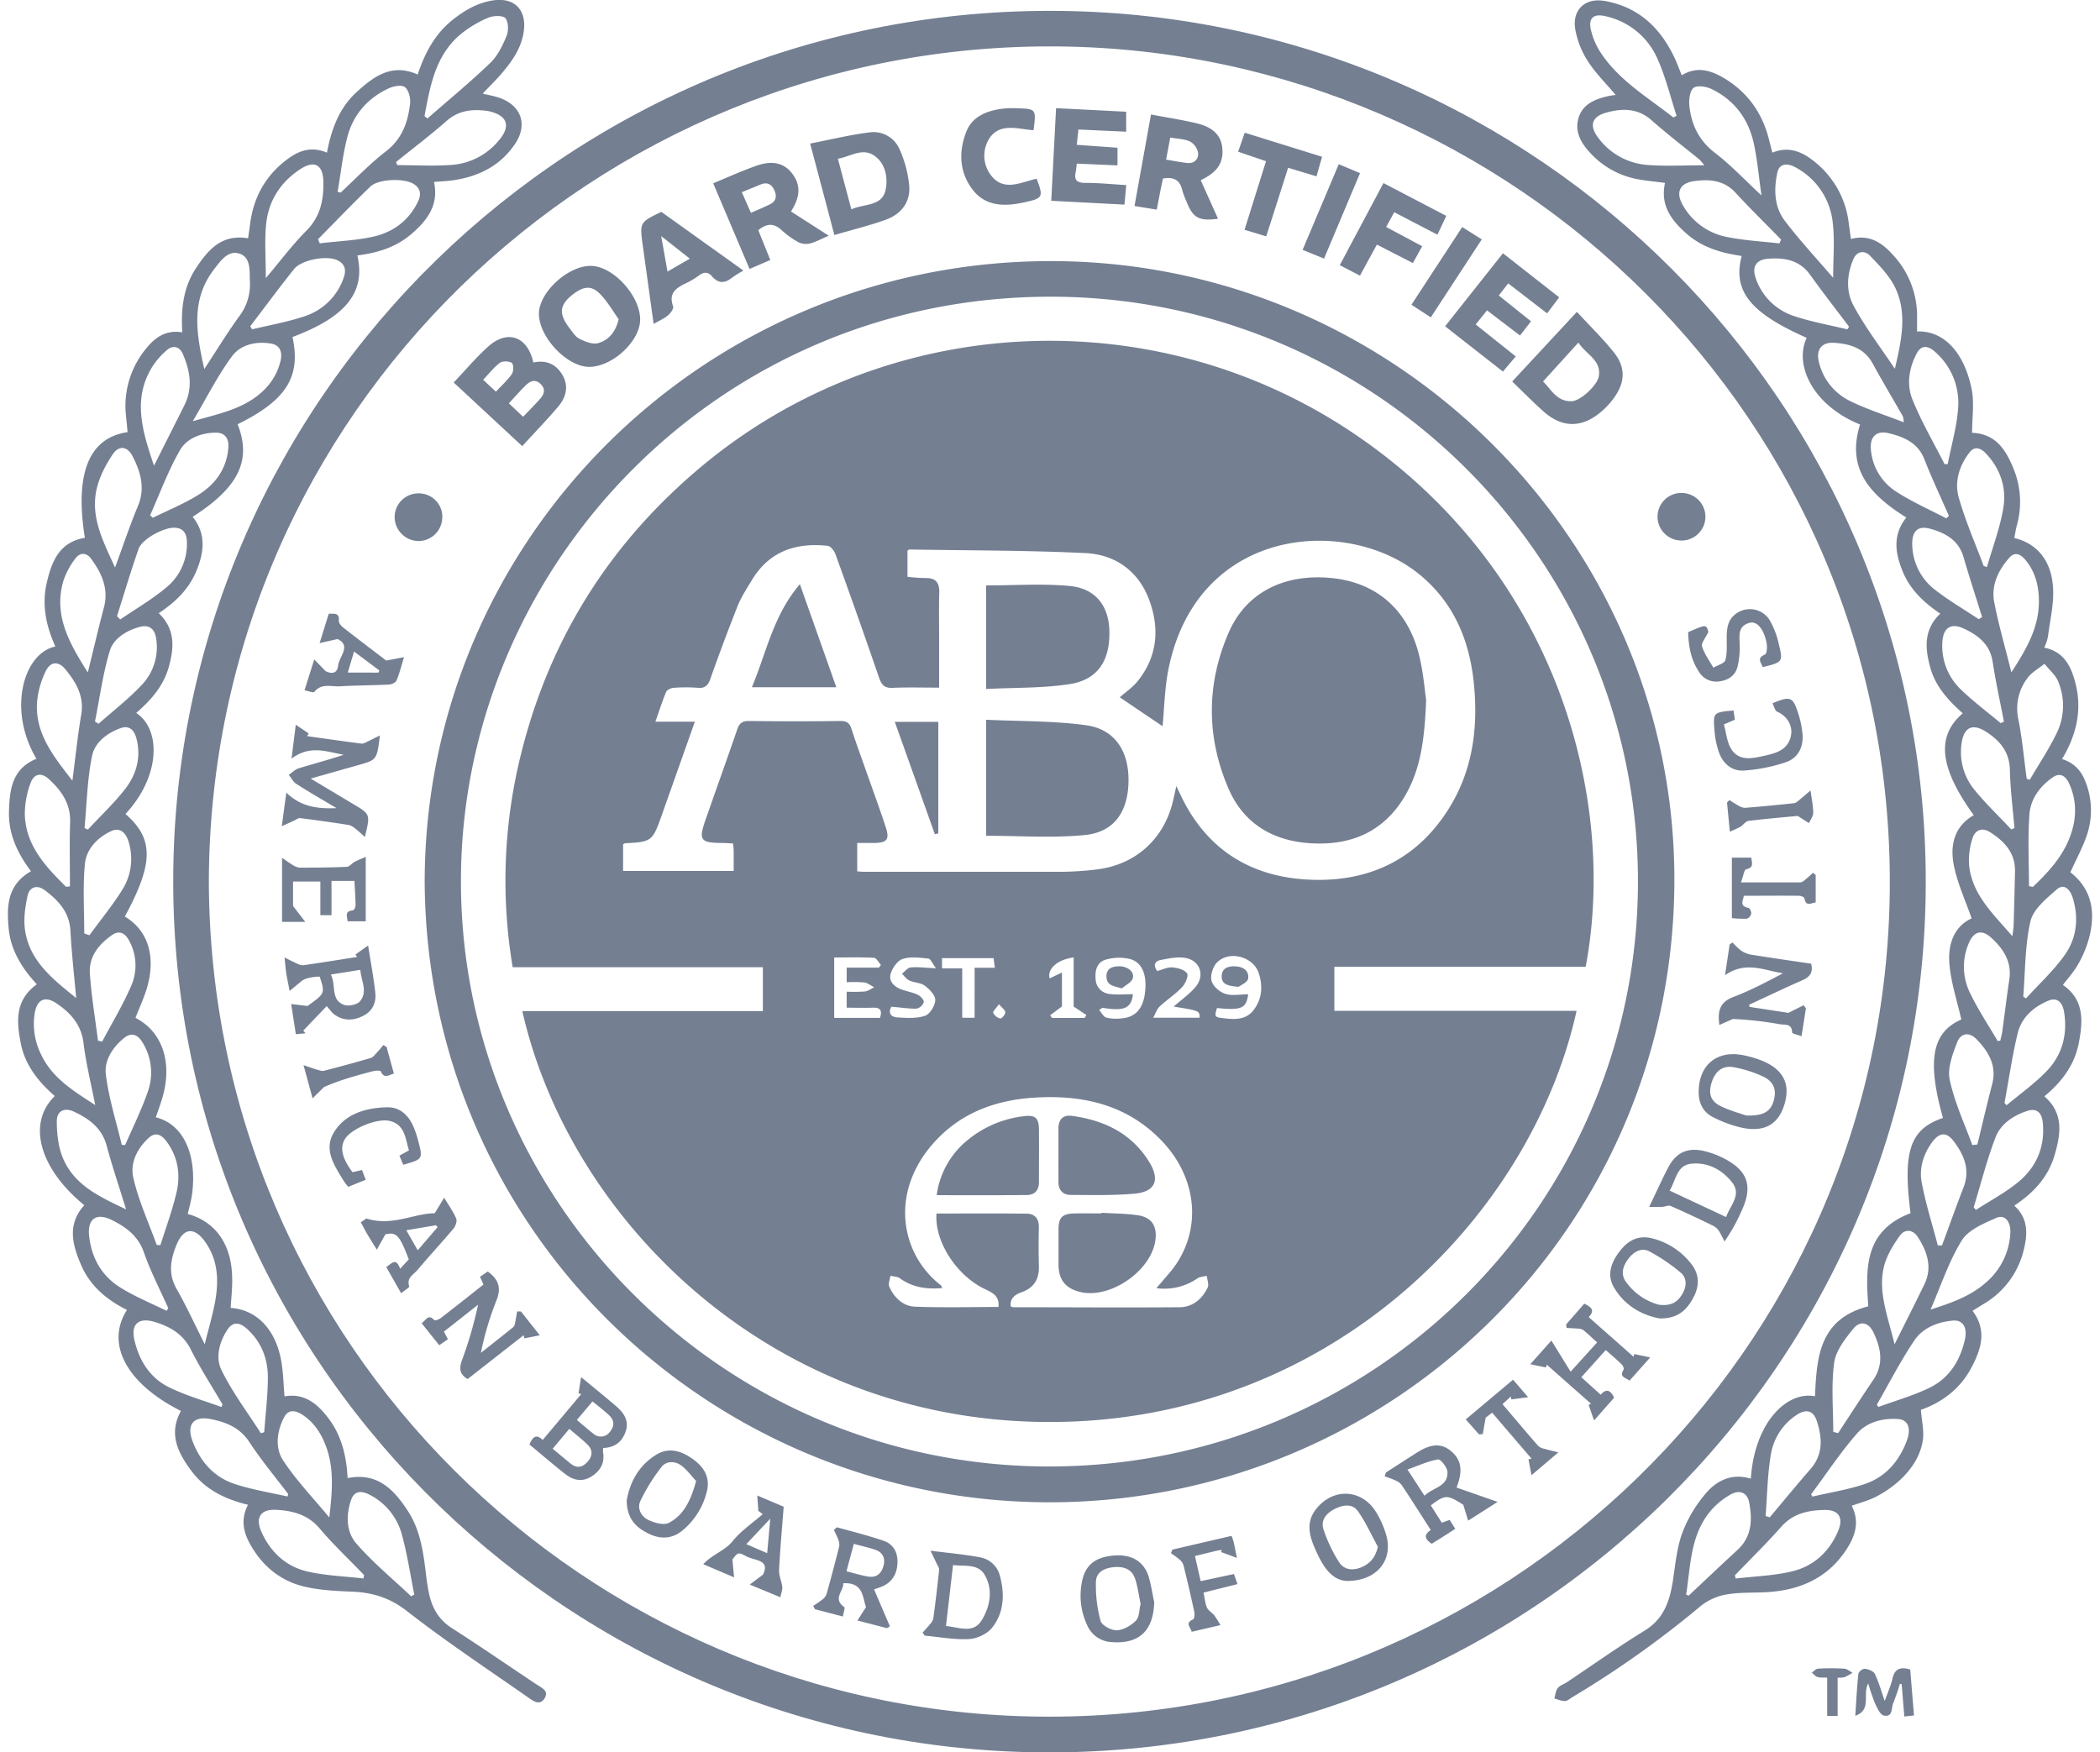
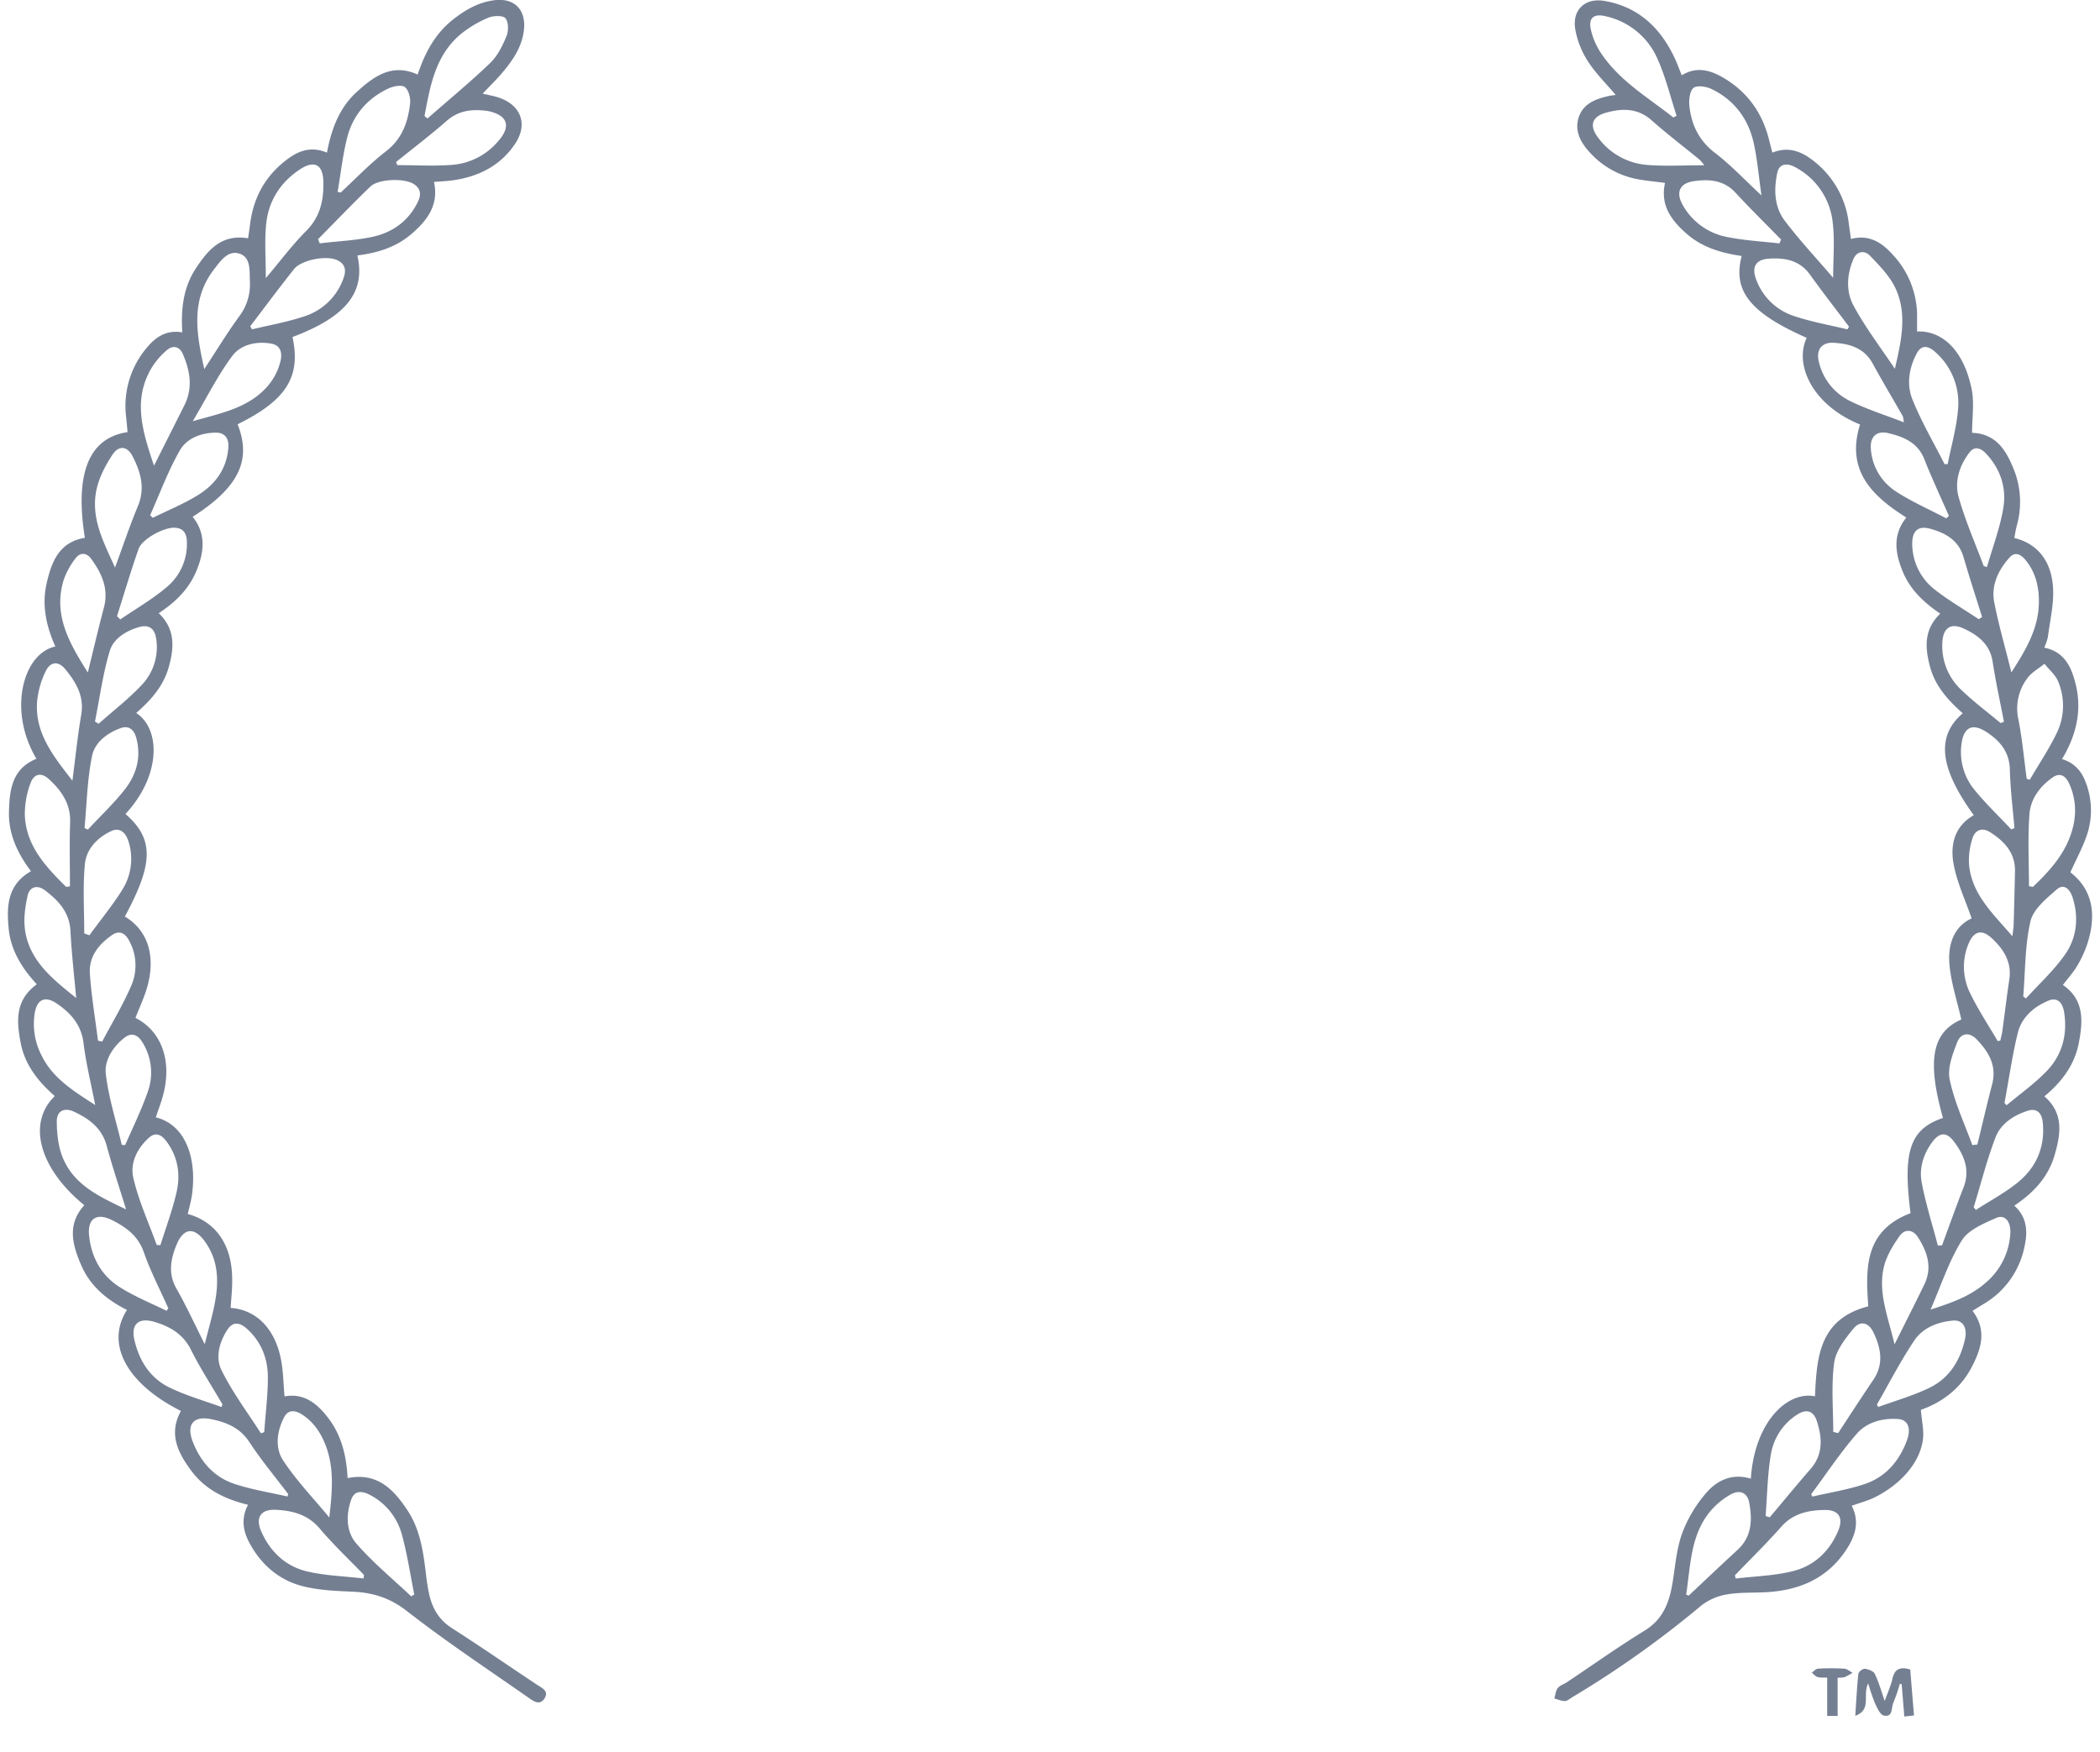
<svg xmlns="http://www.w3.org/2000/svg" viewBox="0 0 133 111" fill="none">
-   <path d="M121.964 55.818c.043 30.485-25.056 55.457-56.025 55.18-30.455-.277-55.387-25.174-54.963-55.96C11.395 24.925 36.361.303 67.212.692c30.216.383 54.762 24.943 54.752 55.126m-108.737.008c.078 29.35 23.918 52.599 52.63 52.908 29.333.32 53.608-23.132 53.83-52.463.223-29.677-23.901-53.014-52.61-53.329-29.352-.318-53.767 23.254-53.85 52.884" fill="#747F92" />
  <path d="M14.607 82.846c1.608.108 2.801 1.297 3.185 3.248.15.764.156 1.555.228 2.356 1.255-.226 2.092.474 2.789 1.397.837 1.109 1.136 2.404 1.206 3.78 1.881-.38 2.928.722 3.81 2.07.836 1.277 1.003 2.758 1.179 4.227q.058.481.155.956c.19.934.604 1.699 1.454 2.245 1.813 1.161 3.586 2.387 5.38 3.578.331.219.793.406.49.882-.302.477-.715.158-1.023-.058-2.578-1.801-5.21-3.545-7.689-5.479-1.09-.851-2.187-1.178-3.494-1.23-1.015-.042-2.05-.089-3.03-.326-1.507-.365-2.64-1.311-3.399-2.669-.44-.784-.614-1.592-.14-2.507-1.429-.345-2.689-.948-3.572-2.127-.86-1.151-1.482-2.355-.676-3.815-3.427-1.72-4.802-4.244-3.419-6.399-1.269-.636-2.331-1.51-2.899-2.838-.557-1.283-.907-2.587.198-3.796-2.845-2.32-3.644-5.191-1.87-6.914-1.04-.907-1.887-1.96-2.156-3.349-.27-1.388-.371-2.722 1.018-3.73-.93-1.005-1.657-2.15-1.785-3.552-.128-1.4-.09-2.75 1.415-3.61-.837-1.11-1.428-2.339-1.394-3.742.033-1.404.185-2.752 1.741-3.38-1.835-3.062-.849-6.676 1.197-7.113-.574-1.273-.866-2.602-.558-3.973s.783-2.64 2.427-2.91c-.65-4.062.242-6.336 2.704-6.695q-.043-.49-.094-.988a5.7 5.7 0 0 1 1.33-4.38c.557-.672 1.236-1.12 2.23-.953-.088-1.434.049-2.805.837-4.018.767-1.168 1.621-2.227 3.33-1.94.048-.327.098-.664.14-1 .236-1.685 1.026-3.049 2.41-4.054.705-.512 1.476-.78 2.444-.371.279-1.46.764-2.821 1.88-3.838 1.084-.986 2.232-1.849 3.866-1.109.446-1.343 1.082-2.56 2.213-3.464C29.457.63 30.31.135 31.339.01c1.223-.139 1.952.584 1.852 1.801-.095 1.09-.67 1.953-1.346 2.756-.383.458-.816.876-1.276 1.365.357.086.685.139.997.243 1.436.47 1.892 1.704 1.046 2.95-.923 1.37-2.285 2.055-3.896 2.292-.389.055-.783.07-1.231.108.322 1.447-.418 2.429-1.422 3.292-1.004.864-2.171 1.2-3.43 1.365.537 2.328-.72 3.894-4.108 5.165.544 2.526-.386 4.003-3.476 5.527.897 2.28.077 3.992-2.847 5.862.87 1.082.724 2.253.236 3.43-.475 1.15-1.33 1.982-2.385 2.675 1.07 1.019.976 2.21.632 3.424S9.55 44.357 8.627 45.16c1.566 1.026 1.568 3.982-.68 6.399 1.802 1.575 1.793 3.11-.041 6.496 1.417.848 1.96 2.415 1.446 4.362-.186.704-.51 1.372-.773 2.058 1.637.831 2.326 2.688 1.76 4.858-.127.49-.312.962-.471 1.443 1.782.433 2.611 2.412 2.3 4.84-.055.432-.18.855-.278 1.28 1.76.485 2.774 1.92 2.813 4.019.023.651-.058 1.293-.096 1.931m6.775-70.688.195.04c.947-.879 1.838-1.82 2.861-2.607 1.024-.785 1.403-1.85 1.534-3.033.04-.344-.085-.842-.325-1.038-.196-.16-.72-.066-1.024.075-1.33.614-2.243 1.663-2.615 3.049-.302 1.151-.424 2.341-.626 3.514m1.638 87.825.037-.217c-.943-.979-1.936-1.914-2.81-2.948-.75-.885-1.716-1.13-2.769-1.183-.968-.049-1.32.492-.929 1.377.573 1.296 1.563 2.218 2.928 2.532 1.158.266 2.364.3 3.543.44M26.886 7.35l.185.156c1.33-1.164 2.698-2.292 3.974-3.515.464-.444.78-1.086 1.03-1.693.14-.332.14-.885-.063-1.14-.14-.187-.764-.175-1.078-.04a7.1 7.1 0 0 0-1.769 1.057c-1.6 1.347-1.921 3.277-2.28 5.175m-8.682 87.438.053-.148c-.836-1.1-1.717-2.16-2.473-3.31-.596-.906-1.464-1.246-2.418-1.438-1.128-.227-1.578.354-1.153 1.441.492 1.26 1.344 2.237 2.65 2.664 1.08.36 2.223.537 3.341.795zm-1.369-77.17c.92-1.086 1.673-2.102 2.564-2.996.891-.893 1.116-1.973 1.081-3.153-.034-1.041-.566-1.33-1.446-.764-1.278.832-2.037 2.026-2.18 3.523-.101 1.07-.019 2.156-.019 3.395zm-2.81 71.503.069-.161c-.672-1.15-1.404-2.273-2-3.465-.506-1.011-1.346-1.482-2.346-1.775-.976-.277-1.463.165-1.237 1.148.301 1.317.993 2.426 2.231 3.023 1.049.51 2.185.832 3.282 1.232zm11.058-78.855.08.194c1.17 0 2.346.073 3.509-.02A4.25 4.25 0 0 0 31.6 8.886c.76-.893.548-1.558-.608-1.836a3 3 0 0 0-.335-.048c-.883-.089-1.673.039-2.384.668-1.028.903-2.125 1.732-3.19 2.594M12.94 23.375c.783-1.19 1.46-2.313 2.23-3.363a3.33 3.33 0 0 0 .656-2.194c-.027-.652.075-1.513-.657-1.751-.732-.239-1.2.46-1.609.988-1.495 1.94-1.127 4.063-.623 6.32zm-2.392 59.654.112-.16c-.524-1.178-1.124-2.328-1.547-3.54-.365-1.048-1.128-1.601-2.031-2.05-.976-.485-1.553-.078-1.439.997.148 1.386.784 2.53 1.962 3.268.927.585 1.957 1 2.943 1.485m-2.563-6.425c-.435-1.415-.874-2.713-1.23-4.035-.303-1.119-1.116-1.709-2.078-2.157-.604-.277-1.077-.045-1.08.603 0 .76.084 1.572.36 2.272.706 1.774 2.334 2.51 4.028 3.317m1.768-47.106c.677-1.345 1.3-2.581 1.92-3.817.558-1.109.367-2.194-.094-3.26-.21-.487-.636-.573-1.021-.235a4.8 4.8 0 0 0-.976 1.147c-1.195 2.043-.534 4.054.171 6.165m10.39-14.339.108.256c1.116-.138 2.256-.178 3.347-.415 1.27-.277 2.282-1.002 2.868-2.217.219-.45.19-.848-.28-1.138-.601-.369-2.218-.319-2.73.173-1.127 1.085-2.21 2.217-3.314 3.334zM7.287 35.945c.493-1.333.92-2.623 1.445-3.88.48-1.145.177-2.173-.34-3.172-.327-.63-.855-.703-1.255-.111-.45.673-.85 1.441-1.022 2.217-.393 1.799.444 3.341 1.172 4.951zm-2.46 27.272c-.14-1.507-.292-2.878-.365-4.253-.062-1.185-.766-1.932-1.63-2.58-.478-.36-.962-.205-1.083.347-.155.703-.265 1.461-.166 2.164.276 1.959 1.73 3.106 3.243 4.322m1.205 6.78c-.27-1.386-.584-2.641-.739-3.912-.139-1.174-.814-1.926-1.716-2.532-.726-.487-1.228-.248-1.376.617a4.35 4.35 0 0 0 .432 2.683c.697 1.437 2.005 2.242 3.4 3.144M4.586 49.45c.195-1.491.33-2.84.558-4.175.202-1.174-.326-2.06-1.01-2.888-.45-.543-.955-.486-1.255.16a5.6 5.6 0 0 0-.524 1.838c-.177 2.007.99 3.471 2.231 5.065m21.459 51.662.193-.11c-.252-1.254-.439-2.526-.775-3.758a4 4 0 0 0-2.013-2.543c-.601-.324-1.022-.24-1.208.293-.336.962-.326 2.021.322 2.771 1.046 1.206 2.302 2.24 3.474 3.347zM5.562 42.597c.364-1.485.672-2.802 1.02-4.118.315-1.189-.14-2.167-.808-3.082-.279-.39-.697-.43-.994-.027a4.9 4.9 0 0 0-.752 1.377c-.667 2.2.35 3.977 1.534 5.85m-1.377 13.58.245-.034c0-1.353-.036-2.707.011-4.058.04-1.18-.558-2.017-1.36-2.748-.47-.426-.938-.33-1.151.278a5.6 5.6 0 0 0-.358 2.009c.074 1.95 1.324 3.273 2.614 4.55zm11.663-35.511.117.195c1.095-.264 2.216-.458 3.28-.814a3.9 3.9 0 0 0 1.568-.937c.44-.432.77-.962.962-1.547.165-.476.064-.868-.43-1.09-.696-.31-2.26-.011-2.725.574-.943 1.187-1.849 2.408-2.77 3.616zm-3.64 6.014c1.498-.427 2.812-.693 3.925-1.484.814-.58 1.394-1.337 1.632-2.325.126-.54 0-1.012-.613-1.109-.946-.16-1.918.07-2.457.804-.906 1.225-1.597 2.61-2.486 4.114m8.646 69.443c.178-1.56.325-3.049-.198-4.483-.306-.831-.773-1.573-1.555-2.058-.418-.262-.856-.311-1.116.204-.457.891-.577 1.925-.057 2.716.848 1.291 1.941 2.422 2.928 3.62zM9.507 32.638l.17.16c.952-.47 1.952-.876 2.847-1.429 1.115-.682 1.842-1.678 1.94-3.032.04-.554-.213-.932-.78-.931-.927 0-1.847.35-2.285 1.109-.753 1.306-1.275 2.745-1.892 4.123m-2.092 6.395.201.204c.984-.673 2.03-1.278 2.938-2.042a3.56 3.56 0 0 0 1.283-2.873c-.013-.486-.183-.86-.755-.894-.687-.041-2.081.703-2.306 1.344-.494 1.41-.916 2.841-1.368 4.264zm9.115 51.75.203-.064c.084-1.157.23-2.316.232-3.474 0-1.187-.418-2.262-1.328-3.08-.502-.447-.91-.432-1.23.055-.524.79-.774 1.772-.381 2.563.687 1.405 1.648 2.676 2.497 4.002zM5.354 52.452l.21.096c.794-.852 1.652-1.662 2.363-2.571.73-.943 1.033-2.054.697-3.258-.14-.496-.463-.785-.976-.6-.87.309-1.65.913-1.82 1.772-.303 1.491-.333 3.038-.474 4.562m.661-6.748.229.14c.923-.82 1.913-1.58 2.751-2.478a3.46 3.46 0 0 0 .89-2.948c-.091-.597-.452-.865-1.032-.71-.837.226-1.651.721-1.894 1.501-.445 1.457-.641 2.99-.944 4.491zm6.951 39.44c.243-.97.46-1.714.614-2.472.287-1.417.287-2.813-.615-4.049-.671-.92-1.344-.845-1.78.212-.375.91-.557 1.828-.01 2.788.621 1.09 1.143 2.234 1.791 3.521m-3.041-6.287.234.014c.347-1.108.76-2.217 1.022-3.35s.088-2.25-.633-3.217c-.279-.382-.654-.645-1.107-.245-.758.67-1.207 1.616-1.002 2.523.33 1.462.974 2.854 1.486 4.275m-2.218-6.342.22.015c.481-1.108 1.026-2.217 1.425-3.355A3.61 3.61 0 0 0 9 65.99c-.27-.436-.656-.615-1.108-.267-.744.583-1.295 1.441-1.19 2.314.178 1.508.656 2.986 1.01 4.48zm-2.37-13.39.326.116c.697-.961 1.465-1.887 2.091-2.897a3.67 3.67 0 0 0 .418-2.936c-.19-.713-.606-1.013-1.13-.765-.886.415-1.573 1.142-1.664 2.078-.14 1.462-.042 2.94-.042 4.404m.865 6.79.27.062c.628-1.191 1.335-2.355 1.86-3.584a3.24 3.24 0 0 0-.154-2.812c-.234-.45-.594-.683-1.074-.359-.857.596-1.489 1.383-1.41 2.454.095 1.413.335 2.823.512 4.238zm104.686 27.746c.231-3.575 2.302-5.57 4.063-5.217.11-2.453.253-4.894 3.374-5.7-.158-2.322-.298-4.776 2.677-5.898-.503-3.929-.036-5.325 2.054-6.033-1.036-3.681-.674-5.432 1.161-6.236-.266-1.184-.649-2.323-.751-3.487-.109-1.238.261-2.391 1.405-2.918-.4-1.163-.926-2.271-1.14-3.435-.225-1.214.044-2.403 1.276-3.101-2.171-2.996-2.4-5.004-.698-6.453-.917-.82-1.741-1.713-2.067-2.933-.323-1.198-.419-2.366.642-3.38-1.019-.694-1.897-1.503-2.37-2.652-.473-1.148-.679-2.308.219-3.437-2.161-1.364-3.841-2.98-2.928-5.894-2.981-1.205-4.194-3.76-3.38-5.489-3.575-1.578-4.699-2.97-4.117-5.185-1.266-.184-2.475-.53-3.461-1.386s-1.712-1.819-1.394-3.242c-.665-.093-1.314-.139-1.938-.277a5.4 5.4 0 0 1-2.789-1.612c-.597-.64-1.022-1.367-.743-2.254s1.098-1.188 1.942-1.37c.128-.029.259-.04.403-.059-.621-.737-1.286-1.386-1.775-2.156a5.5 5.5 0 0 1-.79-2.03c-.19-1.209.628-1.976 1.848-1.77 2.145.365 3.545 1.698 4.445 3.603.166.352.297.72.456 1.109.944-.582 1.813-.326 2.649.162 1.534.906 2.48 2.257 2.895 3.98.059.242.124.482.194.756.988-.402 1.813-.097 2.557.484a5.9 5.9 0 0 1 1.549 1.758c.392.684.641 1.44.732 2.221.043.318.088.635.14 1.006 1.176-.313 1.993.253 2.691 1.043a5.67 5.67 0 0 1 1.496 3.988v.83c1.567-.075 2.95 1.162 3.456 3.645.179.879.028 1.824.028 2.772 1.548.06 2.17 1.14 2.649 2.332a5.53 5.53 0 0 1 .187 3.533c-.07.262-.11.532-.163.797 1.425.345 2.351 1.41 2.455 3.153.063 1.03-.195 2.078-.327 3.123a3.7 3.7 0 0 1-.229.67c1.291.265 1.717 1.234 1.984 2.293.419 1.678.052 3.244-.859 4.766.767.233 1.225.743 1.487 1.44a4.9 4.9 0 0 1 .125 3.26c-.27.846-.71 1.637-1.082 2.471 1.307 1.015 1.705 2.507 1.093 4.466a7 7 0 0 1-.654 1.444c-.256.436-.603.817-.914 1.225 1.368.941 1.27 2.3 1.009 3.67-.265 1.395-1.082 2.479-2.182 3.386 1.255 1.088 1.029 2.409.647 3.727-.403 1.393-1.345 2.397-2.552 3.196.887.807.851 1.786.604 2.784a5.42 5.42 0 0 1-2.519 3.428l-.73.45c.939 1.246.543 2.45-.087 3.631-.721 1.35-1.893 2.187-3.182 2.642.05.707.219 1.364.114 1.977-.178 1.049-.799 1.915-1.599 2.613a7 7 0 0 1-1.379.923c-.469.24-.993.373-1.519.563.539 1.053.198 1.99-.397 2.864-1.237 1.821-3.054 2.534-5.187 2.619-.788.032-1.591 0-2.358.139a3.6 3.6 0 0 0-1.599.709 63 63 0 0 1-8.141 5.787c-.16.093-.321.248-.486.253-.22 0-.443-.105-.666-.166.068-.222.084-.482.216-.654.133-.172.386-.245.58-.373 1.637-1.093 3.242-2.238 4.919-3.266 1.231-.755 1.597-1.889 1.796-3.179.154-1 .243-2.034.58-2.976a8.3 8.3 0 0 1 1.406-2.425c.718-.904 1.708-1.425 2.949-1.048m.672-81.288c-.179-1.247-.264-2.294-.491-3.316-.344-1.535-1.231-2.725-2.669-3.418-.332-.162-.908-.252-1.139-.075s-.305.741-.268 1.118c.122 1.203.6 2.217 1.616 2.995 1.017.777 1.867 1.696 2.951 2.7zm-1.682 87.41.049.204c1.221-.148 2.475-.175 3.656-.478 1.329-.34 2.299-1.258 2.837-2.546.347-.831.039-1.334-.861-1.32-1.027.018-1.994.212-2.744 1.063-.937 1.061-1.954 2.052-2.937 3.077m-3.904-92.343.212-.105c-.399-1.214-.697-2.476-1.221-3.63a4.65 4.65 0 0 0-1.336-1.747 4.7 4.7 0 0 0-1.994-.942c-.722-.162-1.042.151-.878.866.113.491.308.96.578 1.386 1.169 1.817 3.006 2.88 4.645 4.172zm8.731 87.202.077.154c1.097-.255 2.22-.432 3.286-.784 1.354-.446 2.222-1.465 2.707-2.781.279-.776.061-1.301-.558-1.347-.991-.072-1.974.198-2.603.912-1.053 1.202-1.941 2.556-2.903 3.846zm1.395-77.045c0-1.23.108-2.382-.027-3.504a4.5 4.5 0 0 0-.734-2.029 4.5 4.5 0 0 0-1.601-1.453c-.6-.338-1.059-.216-1.173.324-.226 1.059-.199 2.156.467 3.04.927 1.228 1.986 2.356 3.068 3.622m2.77 71.364.089.16c1.08-.396 2.196-.713 3.227-1.209 1.266-.608 1.963-1.732 2.263-3.079.164-.746-.14-1.236-.746-1.186-.976.082-1.917.452-2.46 1.258-.873 1.301-1.591 2.702-2.37 4.06zm-10.933-78.493a3 3 0 0 0-.293-.353c-1.019-.832-2.067-1.635-3.054-2.506-.877-.772-1.855-.755-2.867-.474-.897.25-1.081.811-.523 1.562a4.26 4.26 0 0 0 3.18 1.753c1.123.086 2.255.018 3.557.018m12.074 12.887c.404-1.754.794-3.446.046-5.079-.36-.783-1.021-1.45-1.63-2.088-.311-.325-.808-.31-1.033.203-.429.97-.491 2.053-.01 2.951.735 1.372 1.701 2.633 2.627 4.019zm2.257 59.596c1.288-.415 2.51-.831 3.497-1.704a4.4 4.4 0 0 0 1.557-3.136c.042-.729-.347-1.203-.881-.97-.8.353-1.776.755-2.194 1.43-.823 1.33-1.317 2.866-1.979 4.38m2.734-6.48.14.167c.903-.586 1.871-1.096 2.695-1.776 1.168-.97 1.702-2.272 1.534-3.803-.057-.543-.363-.888-.941-.703-.887.278-1.704.817-2.036 1.663-.558 1.442-.934 2.963-1.394 4.453zM123.157 29.4h.195c.23-1.168.572-2.329.659-3.508a4.26 4.26 0 0 0-.294-1.974 4.3 4.3 0 0 0-1.16-1.629c-.382-.346-.837-.504-1.154.08-.504.934-.666 1.988-.279 2.942.569 1.41 1.345 2.733 2.033 4.09m-10.458-13.984.101-.244c-.965-.988-1.952-1.957-2.889-2.972-.738-.801-1.665-.86-2.622-.728-.905.125-1.171.708-.723 1.501a4.09 4.09 0 0 0 2.845 2.044c1.084.215 2.195.277 3.292.399zm15.437 47.698.174.13c.827-.91 1.747-1.755 2.454-2.75.764-1.074.906-2.355.506-3.632-.139-.463-.513-.956-1.011-.522-.656.575-1.483 1.247-1.662 2.013-.355 1.54-.326 3.17-.457 4.761zm-2.51-27.266.213.07c.359-1.256.837-2.495 1.042-3.77s-.197-2.469-1.116-3.435c-.306-.321-.697-.48-1.017-.07-.656.838-.976 1.86-.698 2.855.419 1.482 1.045 2.91 1.583 4.35zm1.319 34.007.139.153c.859-.722 1.789-1.376 2.556-2.182.976-1.02 1.309-2.313 1.088-3.712-.108-.671-.47-.943-.976-.738-.94.384-1.697 1.05-1.952 2.02-.36 1.467-.568 2.969-.848 4.459zm1.405-20.532.201.072c.587-1.008 1.245-1.982 1.742-3.032a3.97 3.97 0 0 0 .069-3.17c-.165-.432-.578-.768-.878-1.15-.374.31-.837.555-1.103.939a3.18 3.18 0 0 0-.558 2.545c.249 1.247.364 2.53.534 3.796zm-21.56 51.686.163.058c1.031-.97 2.054-1.94 3.09-2.893.913-.842.944-1.91.739-3.003-.117-.622-.594-.831-1.164-.514-.464.258-.88.593-1.231.99-1.342 1.545-1.307 3.507-1.597 5.359zm20.596-58.42c.91-1.407 1.694-2.735 1.741-4.334.029-1.005-.176-1.977-.848-2.787-.278-.34-.652-.554-1.002-.162-.718.8-1.18 1.759-.976 2.837.279 1.444.696 2.861 1.085 4.445m1.115 13.537.245.056c.95-.905 1.84-1.863 2.326-3.11.445-1.137.492-2.294-.021-3.43-.205-.457-.549-.745-1.043-.403-.813.565-1.404 1.37-1.476 2.329-.113 1.511-.031 3.038-.031 4.558m-11.502-35.264.108-.166c-.827-1.1-1.673-2.184-2.474-3.3-.669-.93-1.623-1.085-2.649-1.007-.777.06-1.044.52-.781 1.255a3.8 3.8 0 0 0 2.454 2.386c1.081.36 2.225.562 3.342.832m3.571 5.882a1.7 1.7 0 0 0-.054-.37c-.639-1.12-1.301-2.227-1.919-3.357-.535-.979-1.451-1.24-2.441-1.303-.789-.051-1.153.442-.961 1.207a3.67 3.67 0 0 0 1.902 2.442c1.075.544 2.242.903 3.473 1.385zm-8.748 69.285.264.079c.86-1.021 1.709-2.054 2.583-3.061.816-.94.739-1.99.392-3.048-.213-.65-.67-.771-1.255-.386a3.7 3.7 0 0 0-1.655 2.54c-.212 1.27-.228 2.578-.329 3.872zm11.434-63.188.174-.165c-.522-1.193-1.076-2.372-1.553-3.582-.419-1.068-1.322-1.435-2.308-1.663-.71-.162-1.125.222-1.085.952a3.49 3.49 0 0 0 1.629 2.771c.994.642 2.091 1.122 3.148 1.677zm2.055 6.383.222-.139c-.395-1.268-.809-2.529-1.179-3.804-.311-1.072-1.151-1.524-2.108-1.789-.76-.21-1.143.139-1.138.939a3.68 3.68 0 0 0 1.462 2.942c.868.676 1.829 1.23 2.746 1.845zM116.108 90.7l.309.076c.74-1.128 1.471-2.261 2.23-3.38.679-1.007.476-2.019 0-3.005-.298-.63-.836-.76-1.267-.231-.521.64-1.115 1.398-1.216 2.164-.195 1.431-.058 2.911-.058 4.376zm11.266-38.165.208-.08c-.102-1.232-.261-2.464-.29-3.699-.026-1.132-.636-1.846-1.503-2.402-.867-.558-1.412-.286-1.553.721a3.76 3.76 0 0 0 .836 2.981c.714.874 1.534 1.652 2.302 2.475zm-7.389 32.624c.69-1.386 1.302-2.587 1.89-3.801.525-1.08.184-2.072-.407-2.996-.311-.484-.823-.545-1.156-.076-.404.57-.795 1.204-.976 1.867-.431 1.65.227 3.203.654 5.004zm6.717-39.354.215-.093c-.243-1.263-.521-2.52-.715-3.79-.167-1.1-.906-1.675-1.813-2.1-.81-.385-1.313-.073-1.37.822a3.8 3.8 0 0 0 1.203 3.061c.785.753 1.656 1.405 2.486 2.098zm-3.972 33.089.265-.01c.452-1.222.888-2.451 1.361-3.665.44-1.13.03-2.079-.632-2.943-.453-.59-.892-.548-1.347.062-.558.754-.836 1.645-.673 2.54.252 1.355.676 2.679 1.026 4.016m2.186-6.36.318-.04c.311-1.271.605-2.548.936-3.814.308-1.178-.223-2.065-.987-2.85-.458-.47-.992-.416-1.23.194-.29.75-.628 1.64-.471 2.369.301 1.418.93 2.769 1.434 4.14m1.608-6.59.162-.029c.043-.198.101-.394.128-.596.151-1.094.279-2.19.443-3.284.165-1.093-.365-1.917-1.115-2.61-.623-.577-1.125-.452-1.456.327a3.77 3.77 0 0 0 .116 3.213c.5 1.027 1.139 1.989 1.719 2.98zm.929-6.64c.036-.325.072-.52.078-.716q.05-1.695.086-3.386c.025-1.177-.673-1.917-1.587-2.494-.495-.313-.945-.138-1.107.397a4.5 4.5 0 0 0-.22 1.614c.152 1.91 1.507 3.14 2.747 4.585zm-9.132 47.33c-.383.693.253 1.663-.82 2.049.06-.891.103-1.783.196-2.67a.52.52 0 0 1 .407-.31c.229.031.548.148.633.324.25.513.402 1.071.629 1.715.19-.533.389-.96.488-1.409.14-.619.483-.773 1.127-.582.075.927.153 1.883.238 2.91l-.612.067-.167-2.043-.112-.035q-.177.617-.418 1.213c-.139.313-.015.934-.605.802-.236-.052-.418-.486-.558-.78a13 13 0 0 1-.426-1.251m-1.938-.367v2.424h-.661v-2.424c-.262-.013-.452.012-.615-.043-.14-.044-.243-.182-.361-.277.139-.087.261-.242.397-.249q.832-.048 1.664 0c.178.011.348.172.522.263a5 5 0 0 1-.513.277 1.8 1.8 0 0 1-.433.029" fill="#747F92" />
-   <path d="M26.896 55.81c.06-21.756 17.826-39.316 39.738-39.271 21.73.044 39.529 17.796 39.41 39.377-.121 22.077-18.126 39.27-39.62 39.242-21.496-.03-39.428-17.283-39.528-39.349m39.563 37.08c20.568 0 37.259-16.58 37.279-37.03.018-20.418-16.678-37.093-37.247-37.065-20.935.027-36.89 16.847-37.29 36.269C28.779 75.618 45.516 92.89 66.46 92.89M33.779 22.961c.853-.179 1.467.128 1.857.819.403.715.2 1.406-.29 1.984-.717.843-1.488 1.638-2.271 2.495l-4.34-4.03c.741-.782 1.409-1.581 2.176-2.271 1.228-1.105 2.496-.66 2.868 1.003m-.647 3.44c.38-.4.72-.742 1.04-1.098.266-.295.427-.62.075-.97-.351-.35-.681-.194-.966.089-.354.35-.683.727-1.053 1.126zm-1.723-1.591c.383-.416.752-.74 1.017-1.134.113-.168.098-.623-.016-.693-.189-.115-.583-.125-.753 0-.392.295-.697.7-1.06 1.074zm21.434-9.923a2172 2172 0 0 0-1.534-5.794c1.3-.252 2.524-.554 3.765-.708.398-.055.803.025 1.15.226.347.2.616.512.764.883a7.3 7.3 0 0 1 .594 2.243c.094 1.055-.496 1.824-1.48 2.18-1.028.371-2.107.633-3.26.97m1.078-1.626c.836-.38 1.978-.164 2.179-1.29.14-.77-.035-1.639-.735-2.116-.765-.52-1.515.075-2.298.199.295 1.108.56 2.109.854 3.207" fill="#747F92" />
-   <path d="m95.773 24.165 4.097-4.412c.856.931 1.673 1.719 2.37 2.604.738.944.679 1.893-.039 2.87a5 5 0 0 1-.8.859c-1.229 1.045-2.489 1.028-3.681-.055-.707-.636-1.372-1.313-1.947-1.866m1.952 0c.498.465.86 1.29 1.823 1.248.558-.023 1.624-1.01 1.715-1.593.156-1.011-.796-1.355-1.298-2.12zm-60.4-.927c-1.394.007-3.167-1.847-3.193-3.336-.024-1.35 1.813-3.064 3.277-3.06 1.402 0 3.129 1.87 3.134 3.39.006 1.363-1.74 2.997-3.218 3.006m1.857-3.016c-.308-.434-.652-1.03-1.105-1.524-.558-.614-1.04-.603-1.717-.106-.919.675-1.007 1.247-.315 2.158.195.256.382.572.651.708.36.181.837.374 1.19.277.602-.177 1.079-.62 1.296-1.513m13.307-5.292c-.477.203-.82.397-1.19.492a1.12 1.12 0 0 1-.737-.082 5.5 5.5 0 0 1-1.07-.77c-.475-.436-.924-.44-1.466.014l.76 1.885-1.315.568-2.301-5.426c.933-.385 1.813-.787 2.727-1.109 1-.356 1.733-.181 2.231.435.589.74.589 1.476-.032 2.459zm-5.508-2.755.579 1.305c.426-.188.807-.344 1.177-.524.402-.196.49-.507.302-.914s-.478-.521-.896-.345c-.36.155-.721.294-1.162.478m29.064-.762 1.097 2.443c-1.2.167-1.598-.055-1.998-1.093a5 5 0 0 1-.266-.71c-.14-.643-.537-.863-1.224-.744-.064.308-.14.638-.201.97-.062.333-.12.624-.191 1l-1.41-.23 1.044-5.796c.993.187 1.946.334 2.881.555 1.04.242 1.558.772 1.633 1.55.095.943-.3 1.547-1.365 2.055m-2.192-1.3c.496.08.9.157 1.308.208.466.06.749-.23.72-.625a1.04 1.04 0 0 0-.512-.731c-.353-.17-.79-.17-1.255-.251-.087.475-.166.892-.261 1.395zm-2.525 1.611-.113 1.236-4.636-.242.306-5.867 4.44.226v1.265L68.3 8.203l-.105.97 2.58.185v1.118l-2.577-.113c-.024.18-.035.357-.071.529-.106.503.057.692.605.692.852-.002 1.702.088 2.597.14m24.19 6.226-.596.767 2.042 1.636-.698.899-2.09-1.595-.716.896 2.537 2.023-.812.96-3.663-2.869 3.663-4.624 3.562 2.79-.763 1.015zm-48.434-.811q-.384.209-.74.46c-.453.362-.858.36-1.243-.087-.26-.302-.527-.296-.837-.063a5 5 0 0 1-.836.5c-.628.296-1.1.635-.798 1.455.05.14-.16.431-.322.569-.24.203-.544.332-.913.546-.197-1.422-.38-2.756-.566-4.092l-.123-.891c-.197-1.45-.197-1.45 1.177-2.116zm-3.397-.755-1.813-1.43c.15.831.265 1.492.4 2.249zM24.059 46.587c-.189 1.55-.189 1.546-1.411 1.889-.948.266-1.897.536-2.973.84l2.724 1.632c1.059.629 1.059.629.709 2.066-.237-.21-.403-.372-.586-.512a1.1 1.1 0 0 0-.418-.243 97 97 0 0 0-3.1-.438c-.117-.014-.25.1-.376.158l-.782.354.288-2.124c.889.858 1.897 1.038 3.178.98-.951-.568-1.76-1.032-2.543-1.534-.201-.13-.324-.381-.481-.575.212-.139.405-.348.64-.416.944-.29 1.901-.54 2.844-.855-1.067-.181-2.125-.65-3.309.247l.27-2.15.818.553-.098.17c1.148.16 2.294.327 3.444.473.124.016.268-.077.396-.138.21-.099.42-.208.766-.377m66.98-31.72-2.736-1.424-.513.934 2.283 1.22-.59 1.066-2.28-1.17c-.356.655-.697 1.273-1.07 1.967l-1.28-.664 2.766-5.2 3.978 2.078zM65.458 8.251c-1.034-.087-2.17-.499-2.83.565a2.04 2.04 0 0 0 .189 2.356c.809.97 1.875.356 2.839.148.43 1.162.408 1.235-.77 1.494-1.205.266-2.427.291-3.263-.773-.861-1.099-.924-2.403-.43-3.682.36-.931 1.201-1.302 2.138-1.452q.519-.075 1.042-.05c1.258.037 1.258.043 1.085 1.394m45.353 55.529 2.457.377.959-.482.148.193c-.087.554-.173 1.12-.279 1.767-.254-.095-.594-.161-.594-.23-.008-.587-.456-.476-.786-.528a22 22 0 0 0-2.97-.333l-.851.38c-.139-.95.077-1.47.89-1.777 1.076-.406 2.1-.949 3.137-1.498-1.187-.177-2.348-.796-3.67.12l.292-1.947.188-.122q.229.266.503.487c.191.138.41.232.642.278 1.278.207 2.561.389 3.831.579.154.61-.139.866-.619 1.074-1.115.487-2.21 1.018-3.314 1.524zM28.116 84.345l.25.487-.548.378-1.116-1.396c.28-.173.405-.622.806-.195.044.046.293-.041.402-.125.898-.692 1.785-1.398 2.709-2.127l-.218-.493.49-.334c.697.502.873 1.055.542 1.854a19 19 0 0 0-.976 3.297c.686-.542 1.374-1.08 2.053-1.63a.5.5 0 0 0 .113-.277c.05-.236.086-.475.128-.714h.242l1.195 1.51-.976.193-.054-.194-3.54 2.772c-.509-.294-.548-.668-.365-1.175a26 26 0 0 0 1.026-3.532zm59.654 8.929c.66-.423 1.316-.851 1.98-1.27.909-.575 1.558-.593 2.168-.072.633.542.748 1.225.33 2.292l2.6.908-1.865 1.19-.308-1.007c-1.018-.647-1.142-.653-2.058.037.219.348.438.693.697 1.099l.5-.177.352.568-.766.49-.723.453c-.398-.263-.558-.535-.063-.873-.63-.98-1.234-1.94-1.859-2.872a1 1 0 0 0-.405-.277c-.21-.099-.435-.168-.654-.25zm1.37-.192 1.08 1.663c.521-.532 1.498-.565 1.452-1.509-.014-.29-.437-.82-.596-.793-.638.109-1.248.394-1.936.64M33.533 91.5c.197-.486.435-.693.837-.288l2.444-2.91-.174-.039c.046-.29.09-.58.163-1.036.86.713 1.556 1.274 2.231 1.856.481.416.816.91.595 1.576-.22.665-.679 1.027-1.422 1.06a1 1 0 0 0-.017.262c.132.712-.193 1.218-.77 1.565-.575.346-1.133.205-1.62-.177-.762-.598-1.497-1.233-2.267-1.869m1.471.266c.4.331.765.645 1.141.944.376.3.717.254 1.043-.093.326-.346.389-.744.033-1.097-.355-.354-.755-.661-1.164-1.013zm1.534-1.82c.37.308.697.6 1.039.863a.7.7 0 0 0 .823.093.7.7 0 0 0 .217-.196c.333-.384.291-.76-.071-1.092-.318-.29-.662-.554-1.02-.846l-.992 1.177zm65.158-4.431-1.545 1.721 1.227 1.109c.34-.4.616-.31.852.187l-1.272 1.44-.346-.99.161-.06-2.813-2.483-.048.18-.992-.206 1.335-1.5 1.217 1.973 1.681-1.856c-.313-.277-.591-.554-.889-.79a.7.7 0 0 0-.347-.084c-.23-.02-.463-.028-.698-.04l-.032-.22 1.152-1.321c.403.21.718.397.279.853l2.839 2.51.047-.17 1.011.213-1.313 1.472c-.236-.197-.677-.217-.374-.693.04-.066-.039-.258-.119-.334-.308-.307-.644-.587-1.013-.91M20.69 63.729l-1.486 1.556.15.166-.616.057-.298-1.912 1.033.127c1.116-.8 1.116-.8.778-1.855a1.6 1.6 0 0 0-.254 0c-.32.044-.64.095-.872.253l-.781.649c-.098-.503-.162-.792-.208-1.083s-.061-.543-.116-1.037c.338.165.547.277.763.37a.9.9 0 0 0 .406.123c1.143-.163 2.285-.348 3.425-.527l-.1-.159.8-.565c.179 1.14.357 2.066.456 3 .064.608-.171 1.146-.75 1.444-.615.318-1.246.353-1.836-.071-.163-.115-.283-.298-.494-.536m.264-2.001c.354.71-.038 1.617.854 1.927.28.097.815-.02.993-.234.51-.617.07-1.296.02-1.99zm35.221 41.403-1.871-.485.546-.854c-.23-.554-.132-1.58-1.446-1.505.045.491-.697.97.064 1.508.064.044-.043.332-.086.596l-1.767-.459-.113-.216q.307-.188.594-.405a.8.8 0 0 0 .256-.35q.417-1.497.797-3.003a.8.8 0 0 0-.057-.43c-.077-.215-.187-.415-.279-.623l.192-.164c.992.277 1.997.525 2.97.86.572.195.868.692.866 1.302 0 .658-.241 1.219-.868 1.541q-.302.13-.615.23c.34.797.67 1.568 1.002 2.34zm-2.567-3.603c.48.119.919.258 1.368.334.566.097.877-.23.992-.736.108-.47-.097-.82-.557-.97-.427-.139-.869-.238-1.336-.363-.163.607-.306 1.136-.464 1.732zM80.194 14.97l-1.373-.416 1.36-4.343-1.766-.603.419-1.202 4.898 1.524c-.121.424-.232.808-.354 1.239l-1.799-.542c-.453 1.44-.902 2.84-1.385 4.343m-21.761 88.441c.154-.173.314-.342.459-.522.1-.1.174-.223.216-.358q.21-1.542.37-3.089c.015-.138-.108-.293-.173-.437-.094-.204-.194-.406-.373-.78 1.195.152 2.161.235 3.111.415a1.58 1.58 0 0 1 1.279 1.153c.315 1.157.278 2.329-.476 3.295-.307.395-.952.704-1.461.733-.934.053-1.881-.131-2.82-.217zm1.478-.416c.85.077 1.739.52 2.279-.388.524-.88.71-1.905.182-2.836-.418-.746-1.276-.54-2.013-.639-.152 1.322-.296 2.553-.448 3.863m44.538-26.548c.462-.962.808-1.74 1.204-2.494.507-.97 1.255-1.296 2.313-1.035.426.105.838.26 1.227.462 1.511.782 1.829 1.756 1.115 3.301a11.3 11.3 0 0 1-1.091 1.96 7 7 0 0 0-.338-.648 1 1 0 0 0-.36-.34 71 71 0 0 0-2.702-1.262c-.15-.065-.372.046-.558.056-.237.014-.458 0-.81 0m4.868.643c.287-.773.986-1.408.393-2.181-.633-.818-1.542-1.299-2.585-1.199-.931.089-.976 1.031-1.38 1.707zm-81.788-.238.603-.986c.32.54.594.91.761 1.325.067.165-.041.475-.174.633-.744.885-1.533 1.731-2.278 2.618-.243.29-.708.492-.526 1.038.025.072-.302.262-.511.434l-.937-1.65c.336-.236.621-.634.872.102l.55-.593c-.586-1.55-.79-1.75-1.484-1.585l-.54.97c-.264-.427-.418-.672-.571-.925-.153-.252-.279-.52-.444-.81l.353-.24c1.641.521 3.046-.34 4.326-.331m-1.074 2.342 1.255-1.457-.094-.127-1.885.316zm21.573 16.504-.069-.97 1.673.71c-.103 1.359-.225 2.689-.291 4.02-.018.348.162.703.202 1.059.021.183-.064.377-.12.657l-1.94-.806.836-.624c.482-.96-.526-.879-1.053-1.164s-.54-.24-.88.202l.106 1.13-1.952-.832c.575-.629 1.364-.845 1.855-1.455.528-.658 1.264-1.151 1.911-1.715zm.755.499-1.518 1.614 1.323.57zM24.461 41.84l1.128-.213c-.195.625-.298 1.068-.478 1.478-.059.139-.311.248-.48.257-1.04.052-2.091.051-3.123.11-.542.031-1.156-.212-1.602.358-.056.07-.365-.058-.62-.105.2-.64.379-1.202.616-1.956l.718.74c.308.156.733.225.792-.343.058-.568.861-1.262-.032-1.687l-1.137.255.578-1.86c.324.022.677-.106.638.443-.01.138.14.324.264.422.945.74 1.904 1.464 2.738 2.101m-.496.765.061-.138-1.602-1.2-.399 1.334zm-.801 15.751h-1.146c-.028-.31-.215-.64.335-.693.07 0 .168-.208.167-.319-.007-.501-.045-1.004-.072-1.545h-1.452v2.173h-.707v-2.134H18.56v1.55l.773 1.004h-1.469v-4.055c.28.186.458.327.657.442.135.096.29.157.455.18.997 0 1.996-.008 2.993-.052.163-.007.313-.216.481-.31.194-.105.402-.184.714-.323zm84.421 10.81c0-1.696 1.147-2.656 2.804-2.33.408.077.809.193 1.194.347 1.34.545 1.813 1.446 1.446 2.723-.366 1.278-1.238 1.822-2.664 1.536a7.7 7.7 0 0 1-1.874-.68c-.623-.311-.916-.888-.906-1.596m3.002 1.491c1.115.04 1.554-.259 1.749-.943.196-.685 0-1.217-.697-1.536a7.8 7.8 0 0 0-1.833-.578c-.697-.128-1.166.24-1.395.947-.228.707-.085 1.197.558 1.514.609.3 1.286.477 1.618.596m-25.303 29.484c-.909-.054-1.446-.849-1.867-1.752-.42-.903-.802-1.858-.071-2.792 1.085-1.386 2.92-1.29 3.82.206.275.452.487.939.632 1.447.444 1.59-.606 2.903-2.514 2.891m1.98-2.17c-.418-.756-.768-1.555-1.266-2.254-.356-.498-.944-.396-1.463-.138-.518.258-.903.704-.72 1.275.241.738.575 1.444.994 2.099.313.493.873.554 1.433.313.534-.237.866-.605 1.026-1.301zM73.1 101.475c-.045 1.801-.937 2.666-2.669 2.54a1.77 1.77 0 0 1-1.578-1.075 4.4 4.4 0 0 1-.292-2.91c.239-.97.905-1.435 2.073-1.505 1.023-.063 1.774.363 2.092 1.269.173.543.247 1.121.374 1.681m-.86.127c-.11-.526-.178-1.053-.334-1.554-.19-.617-.675-.832-1.306-.786-.632.046-1.174.3-1.191.932a8.5 8.5 0 0 0 .296 2.485c.079.277.681.601 1.03.588.418-.018.898-.301 1.205-.612.221-.223.203-.68.297-1.053zm32.872-18.088c-1.145-.213-2.241-.832-2.907-1.989-.467-.812-.14-1.606.403-2.302.542-.695 1.202-1 2.068-.774a4.52 4.52 0 0 1 2.441 1.614c.527.664.519 1.41.126 2.137-.405.769-.985 1.334-2.131 1.313m-.045-.867c.859.099 1.218-.235 1.49-.7.271-.466.296-.994-.115-1.337a11.4 11.4 0 0 0-1.985-1.344c-.477-.25-.953 0-1.286.416-.348.443-.558.95-.226 1.466a3.77 3.77 0 0 0 2.127 1.5zM39.691 95.047c.186-1.098.73-2.217 1.9-2.92.815-.485 1.621-.198 2.335.327.686.506 1.062 1.154.837 2.036a4.6 4.6 0 0 1-1.515 2.432c-.648.554-1.394.596-2.15.231-.783-.38-1.391-.913-1.407-2.106m4.397-1.239c-.265-.277-.551-.68-.926-.97-.404-.305-.96-.312-1.27.087a11.5 11.5 0 0 0-1.332 2.145c-.23.485.057 1.005.529 1.221.382.175.96.334 1.274.168.95-.496 1.394-1.434 1.725-2.651m67.553-51.552c-.126-.317-.389-.579.14-.795.12-.049.15-.484.106-.718-.172-.902-.612-1.426-1.09-1.289-.799.229-.613.897-.615 1.49.007.435-.04.87-.14 1.294-.139.54-.558.832-1.107.916a1.28 1.28 0 0 1-1.32-.579c-.52-.773-.679-1.64-.698-2.532 1.138-.498 1.138-.498 1.283-.023-.188.402-.47.716-.404.924.148.478.466.903.715 1.35.265-.157.697-.266.76-.478.131-.473.081-.997.087-1.498.007-.575.094-1.109.616-1.462a1.473 1.473 0 0 1 2.122.454c.257.46.445.955.558 1.47.281 1.15.259 1.162-1.013 1.476m-33.644 55.03q.084.203.14.416c.056.244.101.492.201.978l-1.003-.37.05-.132c-.09.013-.184.016-.28.037-.447.106-.894.218-1.424.347l.361 1.59 2.108-.45.223.638-2.15.538c.073.337.095.664.218.948.086.195.325.321.468.5q.21.294.385.611l-1.82.423c-.066-.291-.451-.544.084-.783.085-.038.114-.323.081-.477a99 99 0 0 0-.686-2.957.8.8 0 0 0-.248-.359 6 6 0 0 0-.547-.403l.094-.226zM25.54 73.78l-.243-.577.605-.337c-.236-.741-.237-1.603-1.196-1.858-.787-.208-2.432.467-2.853 1.132-.343.543-.197 1.217.473 2.11l.602-.138c.072.19.14.38.234.618l-1.105.446a4 4 0 0 1-.28-.36c-.584-.97-1.327-1.989-.603-3.133.724-1.145 2.005-1.51 3.325-1.545.806-.023 1.336.47 1.661 1.17q.195.443.314.914c.322 1.198.318 1.2-.934 1.557m84.251-28.775.085.584-.697.297c.156.545.193 1.164.494 1.605.517.757 1.357.54 2.105.374.707-.156 1.422-.359 1.633-1.191.173-.68-.213-1.314-.859-1.594-.139-.064-.196-.346-.294-.534 1.156-.472 1.291-.415 1.64.675q.2.625.26 1.278c.07.819-.278 1.515-1.04 1.776a10.4 10.4 0 0 1-2.684.534c-.743.047-1.315-.437-1.567-1.154a5.4 5.4 0 0 1-.279-1.343c-.102-1.188-.084-1.19 1.203-1.307m-20.4-25.702 3.217-4.92 1.238.781-3.228 4.939zm21.525 35.021c.024.313.201.625-.325.737-.128.03-.177.423-.332.832h3.776a.55.55 0 0 0 .271-.153c.179-.138.348-.303.521-.456l.166.139v1.74c-.287.032-.618.291-.715-.267-.013-.07-.208-.155-.32-.155-1.155-.013-2.311 0-3.519 0-.008.26-.337.648.306.77.082.016.185.257.165.376a.44.44 0 0 1-.278.308 7 7 0 0 1-.947-.038v-3.833zM84.787 10.4l1.348.567-2.28 5.414-1.357-.555c.765-1.81 1.517-3.593 2.29-5.426m10.899 78.058c-.166.153-.333.304-.53.482.776.91 1.519 1.802 2.277 2.664.115.089.25.147.393.17.23.07.465.12.868.222l-1.701 1.448-.191-1.002.19-.051-2.492-2.91-.41.321-.184 1.04-.239.01-.837-.943 2.995-2.515.957 1.108-1.067.139a2 2 0 0 0-.029-.183m12.323-55.681c-.012.395-.181.77-.468 1.043a1.52 1.52 0 0 1-2.127-.032 1.503 1.503 0 0 1 1.057-2.563c.398-.006.782.144 1.07.417a1.5 1.5 0 0 1 .468 1.135m-80-.019c.001.394-.153.774-.43 1.057a1.52 1.52 0 0 1-1.052.456c-.406 0-.796-.16-1.084-.447a1.52 1.52 0 0 1-.45-1.078v-.029c.01-.396.176-.772.463-1.047a1.52 1.52 0 0 1 1.071-.42 1.5 1.5 0 0 1 1.055.44 1.48 1.48 0 0 1 .432 1.054zm85.845 18.924c-.963.093-2.047.182-3.124.317-.18.023-.324.26-.504.369a7 7 0 0 1-.672.31l-.176-1.841.148-.16c.198.122.391.254.596.364.119.076.256.12.397.128a98 98 0 0 0 3.108-.295c.139-.017.279-.165.4-.263.176-.139.342-.288.641-.543.08.618.172 1.02.166 1.424 0 .216-.173.431-.267.646zM24.484 66.318c.15.554.301 1.096.463 1.682-.336.096-.62.348-.83-.138-.026-.064-.339-.052-.5-.009-1.075.278-2.143.578-3.096 1.002l-.725.717-.573-2.103c.388.13.604.21.827.278.155.041.33.112.474.076a96 96 0 0 0 2.946-.804c.14-.041.257-.193.367-.309.155-.163.296-.34.442-.513zm75.366-2.29c-2.823 12.768-15.105 25.588-32.43 26.033-18.207.467-31.315-12.636-34.339-26.015h15.234v-2.78H32.47a33.1 33.1 0 0 1 .472-13.273c1.794-7.448 5.679-13.634 11.595-18.535 11.644-9.649 28.434-10.52 41.058-2.097 13.12 8.76 16.824 23.333 14.831 33.88H84.508v2.787zM57.473 36.536q.558.066 1.132.079c.672-.018.9.305.881.938-.028.945-.008 1.893-.008 2.84v3.164c-1.035 0-1.983-.03-2.928.013-.513.025-.711-.166-.873-.635a488 488 0 0 0-2.764-7.828c-.078-.215-.306-.512-.492-.532-2-.219-3.68.335-4.777 2.13-.336.554-.697 1.102-.934 1.696a139 139 0 0 0-1.722 4.6c-.14.4-.323.608-.786.567a10 10 0 0 0-1.534 0c-.169.012-.418.122-.476.254-.246.582-.436 1.189-.684 1.891h2.499c-.733 2.07-1.428 4.045-2.131 6.02-.55 1.545-.626 1.596-2.274 1.68-.04 0-.078.035-.14.065v1.689h7.005V53.87a4 4 0 0 0-.044-.442c-.253-.013-.478-.032-.706-.033-1.354-.009-1.482-.178-1.041-1.446.668-1.916 1.355-3.826 2.015-5.745.13-.382.312-.539.74-.535q2.893.038 5.785 0c.389 0 .587.111.705.484.267.831.57 1.656.862 2.483.442 1.263.91 2.517 1.323 3.787.24.735.065.95-.666.97-.385.009-.77 0-1.15 0v1.802c.17.01.285.025.4.025h12.616a19 19 0 0 0 2.083-.139c2.54-.277 4.392-1.969 4.931-4.477.052-.244.11-.49.182-.81.093.195.139.296.192.4 1.645 3.61 4.543 5.422 8.45 5.534 3.704.107 6.683-1.374 8.654-4.572 1.466-2.38 1.813-5.015 1.559-7.737-.254-2.759-1.23-5.198-3.444-7.021-4.525-3.724-14.027-3.108-15.895 5.915-.262 1.266-.28 2.58-.39 3.686l-2.711-1.832c.326-.29.802-.607 1.142-1.03 1.255-1.565 1.394-3.344.715-5.158s-2.144-2.857-4.035-2.946c-3.708-.176-7.425-.164-11.138-.226-.038 0-.075.043-.127.075zm5.761 46.253c.081-.693-.375-.91-.855-1.136-1.801-.85-3.207-3.03-3.067-4.786 1.895 0 3.797-.014 5.697.008.513 0 .796.306.786.854a47 47 0 0 0 0 2.423c.034.844-.278 1.412-1.105 1.705-.395.138-.742.382-.676.892q.075.038.158.054c3.509 0 7.017.028 10.523 0 .82 0 1.44-.511 1.79-1.247.093-.197-.031-.495-.056-.746-.203.054-.44.057-.6.17-.756.52-1.68.739-2.59.615.264-.31.518-.606.775-.902 2.154-2.48 1.952-6-.514-8.511-2.218-2.255-5.02-2.852-8.054-2.651-2.548.169-4.801 1.053-6.483 3.057-2.618 3.122-1.863 6.892.61 8.813.04.032.055.095.107.19-1.003.084-1.89-.043-2.686-.621-.156-.114-.398-.11-.602-.16-.03.234-.153.51-.07.693.306.693.87 1.232 1.622 1.264 1.767.07 3.53.02 5.291.02zM55.73 64.474c.153-.456.04-.666-.456-.645-.545.02-1.093 0-1.652 0v-1.013a10 10 0 0 0 1.146-.013c.207-.025.4-.173.6-.266-.21-.106-.41-.277-.63-.306a8 8 0 0 0-1.115-.014v-.928h2.047l.12-.167c-.14-.158-.279-.444-.437-.453-.825-.045-1.656-.02-2.52-.02v3.825zm23.323-1.492c-.123.887-.419 1.028-1.975.869-.163.514-.153.578.308.633.718.086 1.484.168 1.994-.485.55-.704.614-1.532.34-2.364-.343-1.036-1.858-1.452-2.633-.68-.264.263-.444.812-.36 1.158.084.347.505.715.859.832.427.148.941.037 1.467.037m-9.23.852-.21.139c.15.169.27.43.455.485.315.073.642.09.963.048.837-.064 1.322-.57 1.466-1.485.184-1.18-.116-2.051-.925-2.274a3 3 0 0 0-1.54.039c-.558.156-.698.692-.642 1.247a.97.97 0 0 0 .265.628c.162.17.38.277.615.3.486.064.987.014 1.48.014-.091.881-.542 1.096-1.92.86zm-13.37-.062c-.211.364-.054.648.378.673.586.034 1.219.078 1.754-.104.311-.105.638-.641.649-.992.01-.305-.367-.693-.665-.913-.26-.195-.664-.187-.976-.33-.184-.083-.315-.277-.47-.43.184-.138.358-.379.557-.397.448-.043.904.022 1.6.054-.234-.313-.343-.601-.478-.615-.544-.052-1.134-.139-1.633.025-.328.104-.646.566-.759.932-.14.474.212.82.665.991.346.13.723.189 1.052.345.173.082.401.33.378.464a.63.63 0 0 1-.458.416c-.506.007-1.008-.078-1.593-.123zm17.879-.014c.492-.432.995-.782 1.377-1.232.643-.76.279-1.727-.697-1.86-.484-.066-1.005.045-1.495.14-.418.085-.477.362-.226.699.334-.088.65-.252.951-.229.334.026.764.139.939.378.107.146-.106.656-.313.874-.426.448-.959.794-1.415 1.216-.174.164-.257.425-.418.72h2.939c0-.44.001-.44-1.642-.706m-12.607.71V61.3h1.282l-.081-.611H59.66v.65h1.28v3.126zm5.532-.717-.745.554.116.173h2.068l.11-.186-.808-.535v-3.11c-1.009.12-1.695.73-1.52 1.326l.777-.371zm-3.992-.139c-.177.254-.396.445-.36.542a.67.67 0 0 0 .445.36c.085.019.32-.25.32-.392.002-.14-.209-.277-.407-.515z" fill="#747F92" />
-   <path d="M90.323 44.33c-.1 2.532-.352 4.47-1.411 6.203-1.353 2.196-3.399 3.036-5.912 2.88-2.404-.149-4.242-1.257-5.196-3.463-1.407-3.27-1.405-6.614.011-9.879 1.097-2.527 3.477-3.73 6.445-3.464 2.864.258 4.88 1.969 5.61 4.87.275 1.1.362 2.258.453 2.852m-27.87 1.261c2.143.103 4.258.063 6.328.347 1.844.252 2.744 1.671 2.69 3.63-.05 1.878-.93 3.149-2.767 3.325-2.058.202-4.152.047-6.25.047zm0-1.948v-6.56c1.797 0 3.563-.127 5.299.036 1.648.157 2.484 1.28 2.51 2.881.033 1.863-.75 3.067-2.531 3.336-1.72.262-3.489.216-5.278.307M47.62 43.53c.93-2.227 1.364-4.572 3.039-6.526l2.308 6.527zm11.587 9.312c-.837-2.355-1.673-4.703-2.538-7.12h2.757v7.067zM69.754 76.82c.763.048 1.534.045 2.284.153.88.127 1.233.647 1.146 1.506-.2 1.972-2.846 3.829-4.781 3.355-.926-.227-1.358-.773-1.363-1.73v-2.217c0-.78.24-1.013 1.043-1.026.558-.009 1.116 0 1.674 0zm-10.43-1.115a5.4 5.4 0 0 1 2.064-3.574 6.8 6.8 0 0 1 3.419-1.424c.754-.103.989.1.994.831.008 1.109 0 2.217 0 3.326 0 .554-.279.831-.799.831-1.854.02-3.705.01-5.678.01m7.711-2.55v-1.663c0-.58.279-.888.856-.81 2.047.276 3.777 1.108 4.891 2.916.71 1.153.383 1.901-.95 2.014s-2.686.084-4.03.076c-.477 0-.765-.3-.766-.805q-.003-.861-.001-1.728m11.408-10.647c-.65-.056-1.09-.138-1.068-.692.02-.503.418-.618.837-.607.502.013.91.266.836.777-.033.237-.472.416-.605.522m-7.391.098c-.526-.155-.976-.173-.976-.765 0-.486.335-.612.739-.634.558-.03 1.051.33.928.755-.068.259-.448.432-.691.644" fill="#747F92" />
</svg>